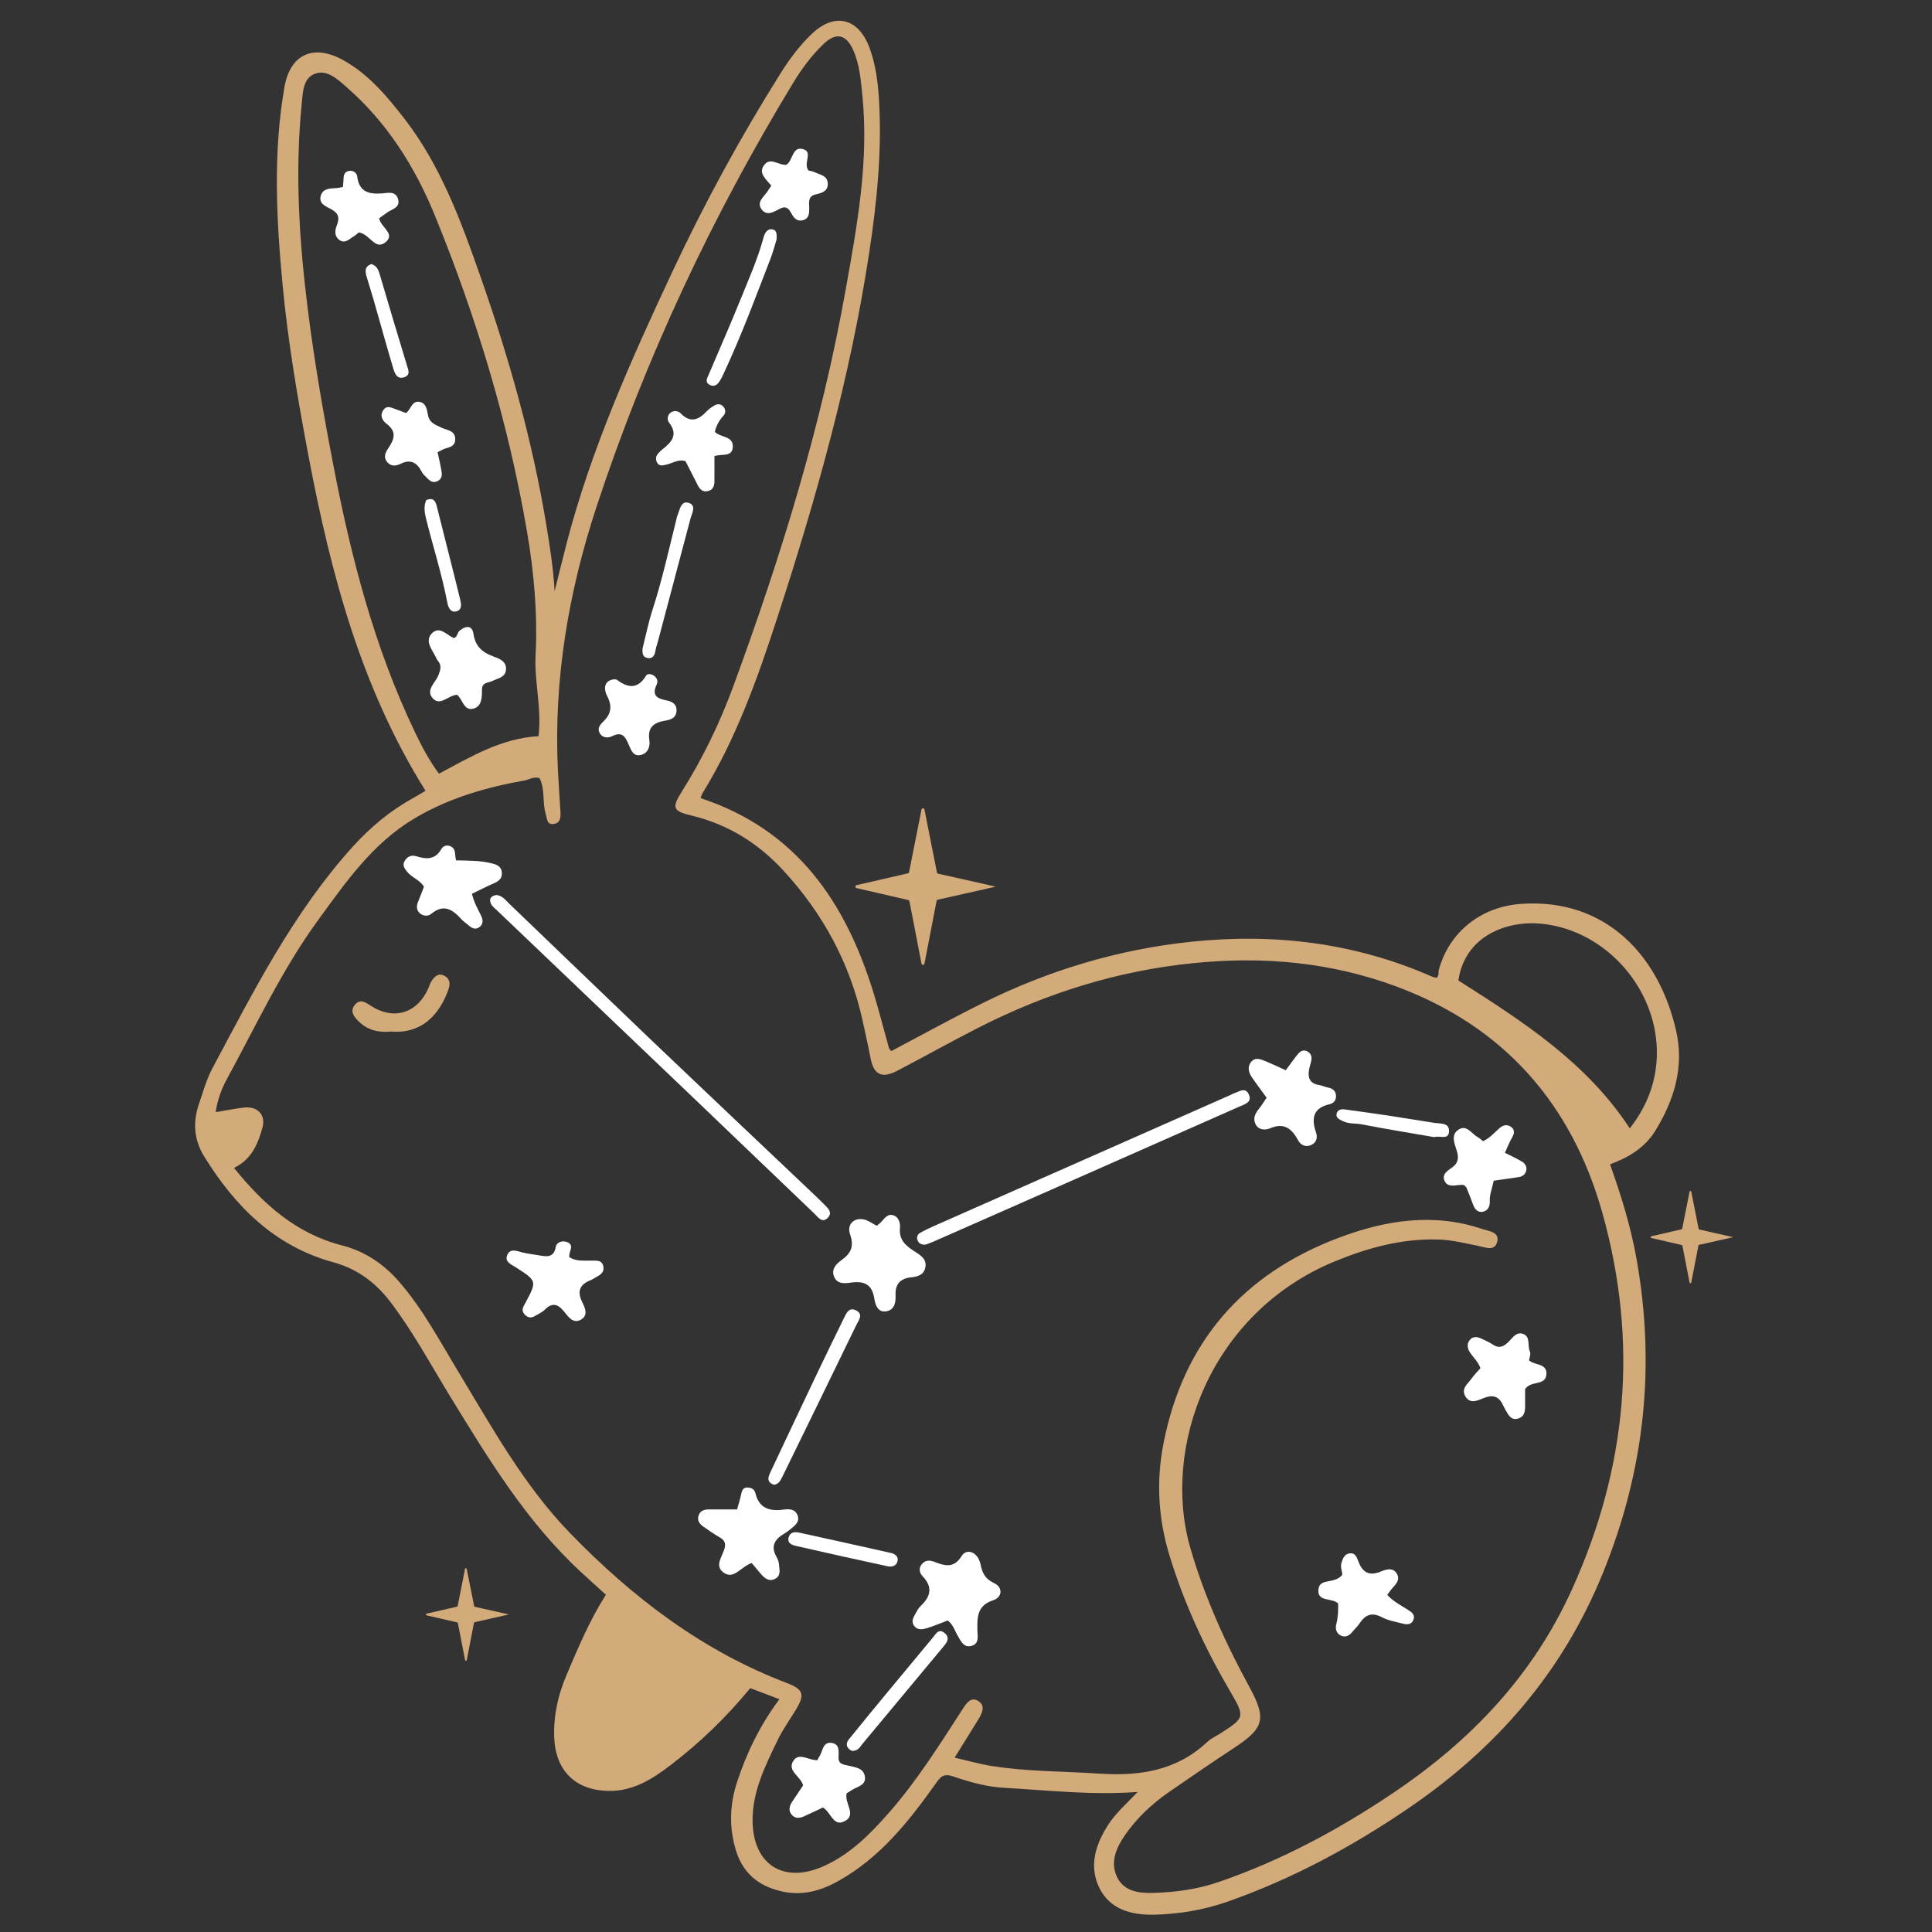
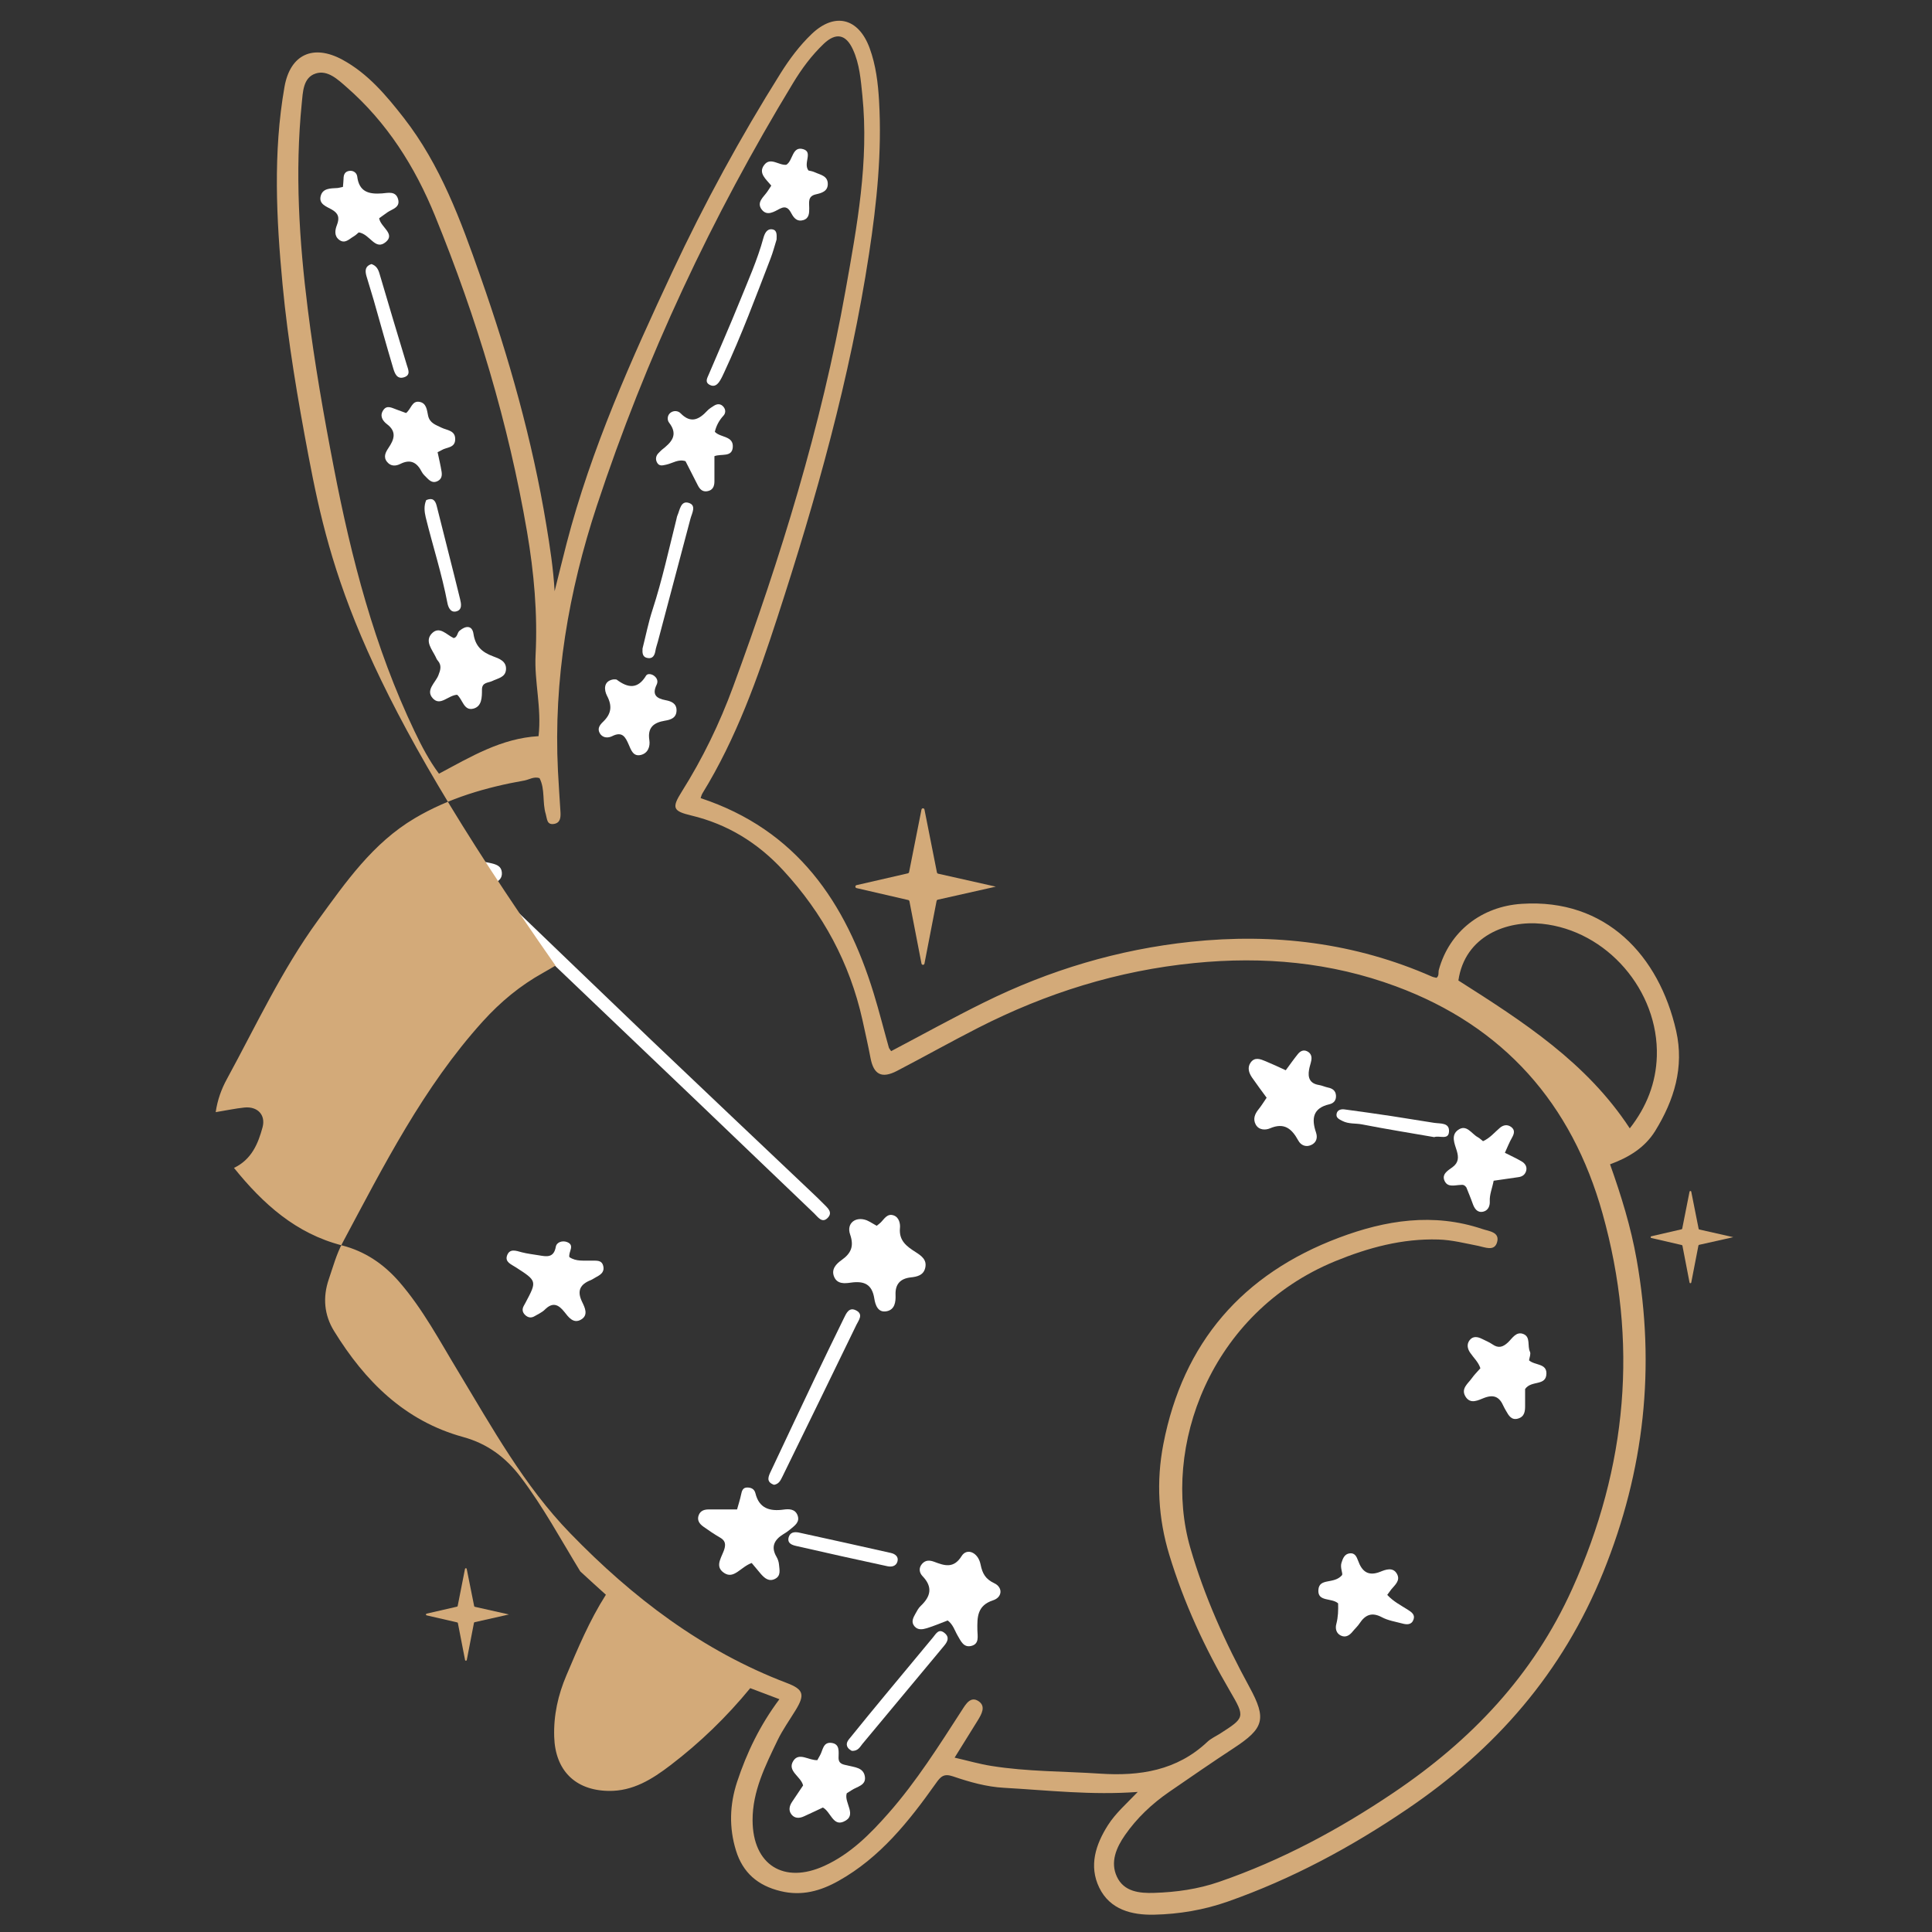
<svg xmlns="http://www.w3.org/2000/svg" id="Слой_1" x="0px" y="0px" viewBox="0 0 280 280" style="enable-background:new 0 0 280 280;" xml:space="preserve">
  <rect x="0" y="0" width="280" height="280" fill="#333333" stroke="none" />
  <style type="text/css"> .st0{fill:#FFFFFF;} .st1{fill:#D3AA79;} </style>
  <g>
    <path class="st0" d="M71.97,129.71c0.89,0.12,1.3,0.76,1.81,1.24c6.87,6.58,13.71,13.2,20.59,19.77c7.78,7.42,15.6,14.8,23.4,22.2 c0.52,0.49,1.04,0.99,1.54,1.5c0.58,0.6,1.48,1.26,0.62,2.11c-0.8,0.79-1.4-0.16-1.92-0.66c-5.61-5.35-11.2-10.73-16.81-16.09 c-9.71-9.27-19.43-18.54-29.14-27.81c-0.33-0.31-0.74-0.61-0.91-1C70.79,130.16,71.28,129.8,71.97,129.71z" />
-     <path class="st0" d="M134.18,180.37c-0.67,0.08-1.03-0.18-1.21-0.64c-0.16-0.4,0-0.83,0.35-1.03c0.67-0.39,1.38-0.73,2.09-1.04 c14.29-6.32,28.59-12.63,42.88-18.95c0.18-0.08,0.35-0.19,0.53-0.25c0.76-0.26,1.69-0.97,2.18,0.18c0.49,1.13-0.65,1.41-1.37,1.73 c-14.76,6.54-29.53,13.05-44.31,19.56C134.91,180.11,134.48,180.25,134.18,180.37z" />
    <path class="st0" d="M108.94,226.52c-1.63,0.59-2.57,2.4-4,1.44c-1.55-1.03-0.14-2.46,0.1-3.7c0.14-0.69-0.1-1.08-0.68-1.42 c-0.84-0.49-1.65-1.03-2.44-1.6c-0.56-0.4-0.94-0.94-0.65-1.67c0.25-0.63,0.8-0.81,1.43-0.81c1.36,0,2.72,0,4.12,0 c0.22-0.8,0.44-1.46,0.58-2.14c0.11-0.55,0.25-1.05,0.91-1.04c0.55,0.01,1.01,0.2,1.17,0.83c0.54,2.21,2.08,2.65,4.1,2.37 c0.77-0.11,1.65-0.09,2,0.81c0.4,1.02-0.44,1.53-1.07,2.07c-0.29,0.25-0.62,0.47-0.96,0.67c-1.32,0.81-1.88,1.83-1,3.32 c0.19,0.33,0.32,0.73,0.35,1.1c0.06,0.75,0.32,1.63-0.59,2.08c-0.87,0.43-1.49-0.1-2.03-0.71 C109.82,227.57,109.37,227.02,108.94,226.52z" />
    <path class="st0" d="M127.06,177.65c0.26-0.21,0.42-0.32,0.56-0.46c0.54-0.52,0.95-1.38,1.91-1.04c0.8,0.29,0.96,1.25,0.9,1.81 c-0.18,1.85,0.97,2.67,2.25,3.49c0.84,0.54,1.69,1.11,1.41,2.3c-0.25,1.07-1.15,1.28-2.1,1.38c-1.5,0.17-2.27,0.97-2.2,2.55 c0.04,1.01-0.11,2.11-1.26,2.35c-1.32,0.28-1.68-0.96-1.82-1.84c-0.33-2.11-1.51-2.57-3.41-2.3c-0.85,0.12-1.94,0.24-2.4-0.82 c-0.49-1.12,0.3-1.91,1.08-2.46c1.37-0.98,1.82-1.99,1.22-3.72c-0.55-1.61,0.8-2.64,2.4-2.04 C126.07,177.05,126.5,177.35,127.06,177.65z" />
    <path class="st0" d="M137.35,234.85c-0.98,0.37-1.98,0.8-3.02,1.12c-0.61,0.18-1.31,0.32-1.81-0.29c-0.52-0.63-0.16-1.24,0.15-1.81 c0.22-0.4,0.44-0.82,0.77-1.13c1.44-1.36,1.78-2.73,0.27-4.3c-0.45-0.47-0.62-1.16-0.09-1.78c0.51-0.6,1.14-0.55,1.78-0.31 c1.5,0.57,2.82,1.01,3.97-0.84c0.75-1.2,2.38-0.56,2.74,1.22c0.27,1.34,0.72,2.12,1.98,2.72c1.27,0.6,1.2,2.03-0.17,2.48 c-2.32,0.76-2.3,2.46-2.27,4.32c0.01,0.87,0.32,1.99-0.88,2.29c-1.13,0.28-1.52-0.72-1.99-1.51 C138.36,236.32,138.15,235.46,137.35,234.85z" />
    <path class="st0" d="M186.34,155.11c0.67-0.9,1.19-1.65,1.76-2.35c0.35-0.43,0.81-0.68,1.38-0.38c0.54,0.29,0.67,0.78,0.56,1.33 c-0.08,0.44-0.25,0.87-0.32,1.31c-0.21,1.18,0.11,2.02,1.45,2.23c0.44,0.07,0.86,0.28,1.31,0.37c0.64,0.13,1.09,0.45,1.14,1.14 c0.05,0.69-0.31,1.13-0.96,1.28c-2.39,0.55-2.62,2.08-1.93,4.1c0.25,0.74,0.07,1.46-0.72,1.81c-0.78,0.35-1.49,0.01-1.85-0.65 c-0.93-1.7-2.02-2.67-4.11-1.77c-0.63,0.27-1.63,0.29-2.08-0.59c-0.4-0.78-0.11-1.5,0.42-2.16c0.41-0.5,0.75-1.06,1.18-1.69 c-0.7-0.96-1.43-1.93-2.12-2.93c-0.46-0.67-0.71-1.46-0.19-2.18c0.59-0.81,1.39-0.5,2.13-0.19 C184.34,154.18,185.28,154.62,186.34,155.11z" />
    <path class="st0" d="M66.1,124.69c1.81,0.04,3.5,0.02,5.15,0.43c0.75,0.19,1.39,0.42,1.48,1.29c0.09,0.84-0.41,1.29-1.14,1.6 c-1.06,0.46-2.09,0.99-3.19,1.52c0.26,1.2,0.84,2.19,1.34,3.21c0.27,0.55,0.32,1.17-0.23,1.6c-0.55,0.44-1.09,0.22-1.57-0.21 c-0.34-0.3-0.74-0.55-1.04-0.88c-1.27-1.4-2.57-2.34-4.41-0.8c-0.43,0.36-1.15,0.34-1.64-0.09c-0.56-0.5-0.5-1.14-0.21-1.79 c0.28-0.65,0.52-1.33,0.8-2.05c-0.53-0.96-1.7-1.29-2.4-2.14c-0.39-0.47-0.76-0.94-0.41-1.57c0.35-0.63,0.94-0.94,1.65-0.73 c1.45,0.45,2.76,0.58,3.67-1.01c0.26-0.46,0.78-0.68,1.36-0.41C66.16,123.06,65.86,123.9,66.1,124.69z" />
    <path class="st0" d="M221.6,197.15c0.84,0.75,2.53,0.42,2.52,1.89c-0.02,1.91-2.18,0.94-3.09,2.27c0,0.55-0.01,1.46,0,2.36 c0.01,0.82-0.06,1.62-0.99,1.91c-0.98,0.31-1.39-0.43-1.78-1.12c-0.13-0.23-0.26-0.45-0.37-0.69c-0.55-1.25-1.31-1.73-2.76-1.19 c-0.84,0.31-2.05,1.05-2.78-0.25c-0.61-1.1,0.38-1.79,0.93-2.55c0.37-0.53,0.84-0.99,1.27-1.48c-0.29-0.91-0.98-1.51-1.48-2.25 c-0.4-0.58-0.53-1.24-0.08-1.82c0.47-0.61,1.13-0.52,1.77-0.2c0.52,0.26,1.07,0.48,1.55,0.81c0.86,0.6,1.51,0.39,2.23-0.28 c0.63-0.59,1.19-1.65,2.25-1.22c1.08,0.44,0.53,1.74,0.95,2.58C221.88,196.25,221.65,196.77,221.6,197.15z" />
    <path class="st0" d="M82.52,182.19c1,0.68,2.13,0.47,3.21,0.51c0.7,0.03,1.51-0.15,1.71,0.84c0.18,0.9-0.49,1.25-1.13,1.6 c-0.23,0.12-0.44,0.28-0.68,0.38c-1.53,0.6-2.05,1.53-1.28,3.13c0.4,0.83,0.98,1.95-0.15,2.6c-1.1,0.64-1.82-0.37-2.4-1.11 c-0.88-1.11-1.71-1.47-2.85-0.33c-0.4,0.4-0.97,0.64-1.47,0.94c-0.52,0.31-0.99,0.21-1.41-0.21c-0.36-0.37-0.42-0.79-0.18-1.25 c0.09-0.17,0.19-0.34,0.28-0.51c1.66-3.13,1.66-3.13-1.41-5.11c-0.64-0.42-1.6-0.75-1.28-1.69c0.37-1.08,1.3-0.72,2.14-0.49 c0.81,0.21,1.65,0.3,2.48,0.44c1.11,0.19,2.16,0.4,2.45-1.23c0.12-0.69,0.96-0.94,1.61-0.7C83.39,180.46,82.34,181.45,82.52,182.19 z" />
    <path class="st0" d="M201.05,231.14c0.88,0.97,1.99,1.52,3.02,2.18c0.5,0.32,1.04,0.69,0.79,1.39c-0.28,0.8-0.97,0.76-1.63,0.58 c-1-0.27-2.07-0.43-2.96-0.91c-1.45-0.77-2.4-0.36-3.23,0.89c-0.28,0.43-0.68,0.78-1.01,1.19c-0.45,0.56-1.01,0.91-1.7,0.58 c-0.67-0.32-0.84-1.01-0.66-1.68c0.27-1.02,0.29-2.04,0.26-2.99c-0.94-0.84-2.98-0.18-2.86-1.94c0.12-1.81,2.24-0.77,3.43-2.15 c0.15-0.24-0.31-1.06-0.08-1.8c0.2-0.63,0.45-1.29,1.22-1.36c0.69-0.07,0.95,0.43,1.18,1.05c0.54,1.52,1.42,2.34,3.22,1.62 c0.73-0.29,1.86-0.76,2.44,0.35c0.49,0.93-0.31,1.56-0.84,2.2C201.46,230.6,201.27,230.85,201.05,231.14z" />
    <path class="st0" d="M216.47,171.12c-0.2,1.09-0.61,1.98-0.56,2.98c0.04,0.7-0.26,1.36-0.98,1.51c-0.85,0.17-1.25-0.46-1.51-1.21 c-0.3-0.85-0.66-1.68-0.9-2.3c-0.33-0.46-0.58-0.38-0.84-0.37c-0.82,0.02-1.83,0.4-2.3-0.54c-0.51-1.02,0.48-1.56,1.11-2.02 c0.93-0.68,0.91-1.46,0.64-2.38c-0.32-1.05-0.9-2.27,0.2-3.04c1.22-0.86,1.93,0.57,2.84,1.06c0.28,0.15,0.51,0.39,0.76,0.58 c1.01-0.45,1.67-1.28,2.46-1.95c0.51-0.42,1.09-0.5,1.62-0.11c0.58,0.43,0.45,0.97,0.12,1.55c-0.38,0.66-0.66,1.38-1.03,2.19 c0.9,0.46,1.71,0.82,2.46,1.27c0.45,0.27,0.78,0.73,0.63,1.32c-0.14,0.54-0.52,0.86-1.12,0.94 C218.91,170.76,217.76,170.94,216.47,171.12z" />
    <path class="st0" d="M119.26,261.96c-0.9,0.42-1.83,0.87-2.77,1.29c-0.64,0.29-1.31,0.31-1.78-0.28c-0.45-0.57-0.32-1.22,0.07-1.81 c0.54-0.8,1.08-1.61,1.61-2.4c-0.3-1.31-2.37-2.08-1.41-3.57c0.83-1.29,2.26-0.02,3.48-0.1c0.12-0.21,0.23-0.44,0.36-0.65 c0.44-0.72,0.43-1.99,1.66-1.85c1.28,0.15,1.05,1.29,1.05,2.17c0,0.95,0.77,0.97,1.33,1.11c1.01,0.26,2.23,0.3,2.47,1.52 c0.28,1.38-1.13,1.52-1.94,2.08c-0.21,0.15-0.44,0.27-0.67,0.42c-0.46,1.37,1.63,3.22-0.46,4.12 C120.72,264.69,120.39,262.57,119.26,261.96z" />
    <path class="st0" d="M88.91,98.46c0.23,0.02,0.39-0.02,0.48,0.05c1.62,1.22,3.05,1.4,4.25-0.6c0.21-0.35,0.86-0.24,1.24,0.1 c0.38,0.33,0.51,0.76,0.28,1.23c-0.68,1.42-0.07,1.98,1.32,2.24c0.74,0.14,1.57,0.43,1.57,1.45c0,1.1-0.81,1.38-1.69,1.52 c-1.61,0.27-2.54,0.97-2.25,2.82c0.14,0.92-0.2,1.91-1.26,2.15c-1.1,0.25-1.4-0.76-1.73-1.5c-0.48-1.11-0.93-1.97-2.4-1.23 c-0.5,0.25-1.3,0.34-1.76-0.37c-0.46-0.72-0.02-1.27,0.45-1.72c1.18-1.14,1.36-2.26,0.55-3.79C87.56,100.03,87.4,98.7,88.91,98.46z " />
    <path class="st0" d="M103.6,62.58c0.8,0.87,2.73,0.56,2.6,2.24c-0.12,1.49-1.63,0.9-2.66,1.29c0,1.19,0.01,2.42,0,3.65 c0,0.72-0.24,1.3-1.04,1.43c-0.69,0.12-1.08-0.29-1.37-0.86c-0.58-1.16-1.18-2.31-1.78-3.49c-1.02-0.35-1.87,0.3-2.79,0.5 c-0.55,0.12-1.04,0.27-1.35-0.33C94.95,66.5,95.07,66,95.5,65.6c0.14-0.13,0.27-0.29,0.42-0.41c1.34-1.05,2.46-2.12,1.04-3.95 c-0.27-0.34-0.29-1.04,0.21-1.42c0.48-0.37,1.12-0.28,1.46,0.07c1.5,1.55,2.7,0.9,3.89-0.38c0.26-0.28,0.61-0.49,0.94-0.7 c0.5-0.32,1.01-0.32,1.4,0.16c0.32,0.39,0.33,0.89,0,1.26C104.23,60.91,103.81,61.68,103.6,62.58z" />
    <path class="st0" d="M111.78,26.9c-0.78-0.95-1.9-1.8-1.05-2.96c0.91-1.25,2.13,0.06,3.23-0.06c0.98-0.59,0.82-2.74,2.45-2.26 c1.46,0.43-0.05,2.03,0.76,3.09c0.19,0.05,0.58,0.1,0.92,0.26c0.8,0.37,1.88,0.5,1.88,1.69c0,1.08-0.91,1.32-1.74,1.51 c-1.2,0.27-0.95,1.19-0.95,2c0,0.74-0.01,1.49-0.89,1.74c-0.85,0.24-1.32-0.28-1.69-0.97c-0.36-0.67-0.74-1.17-1.68-0.69 c-0.82,0.42-1.86,1.14-2.64,0.1c-0.76-1.03,0.26-1.77,0.8-2.54C111.36,27.56,111.53,27.28,111.78,26.9z" />
    <path class="st0" d="M112.18,215.19c-1.21-0.42-0.82-1.22-0.44-2.01c2.16-4.57,4.3-9.15,6.48-13.71c1.34-2.81,2.7-5.6,4.07-8.4 c0.37-0.76,0.77-1.73,1.85-1.12c1.01,0.57,0.28,1.42-0.02,2.05c-3.55,7.35-7.15,14.68-10.73,22.01 C113.12,214.55,112.89,215.07,112.18,215.19z" />
    <path class="st0" d="M112.55,34.71c-0.28,0.9-0.52,1.84-0.87,2.74c-2.14,5.55-4.21,11.13-6.73,16.53 c-0.19,0.41-0.38,0.83-0.62,1.21c-0.33,0.53-0.78,0.94-1.45,0.6c-0.77-0.39-0.39-0.98-0.17-1.5c1.49-3.52,3.04-7.01,4.47-10.55 c1.23-3.05,2.59-6.06,3.46-9.26c0.17-0.6,0.48-1.36,1.28-1.24C112.66,33.35,112.56,34.09,112.55,34.71z" />
    <path class="st0" d="M123.45,253.75c-0.11-0.08-0.43-0.23-0.58-0.48c-0.4-0.64,0.1-1.12,0.45-1.55c1.67-2.07,3.36-4.13,5.06-6.18 c2.27-2.75,4.56-5.5,6.84-8.24c0.44-0.53,0.83-1.34,1.69-0.62c0.74,0.62,0.41,1.25-0.09,1.85c-3.95,4.74-7.89,9.49-11.84,14.22 C124.62,253.2,124.35,253.79,123.45,253.75z" />
    <path class="st0" d="M93.12,93.99c0.48-1.88,0.85-3.79,1.45-5.62c1.4-4.31,2.36-8.73,3.46-13.11c0.05-0.19,0.07-0.39,0.15-0.56 c0.35-0.8,0.48-2.15,1.6-1.83c1.21,0.35,0.5,1.49,0.28,2.33c-1.58,5.93-3.15,11.87-4.72,17.8c-0.12,0.44-0.28,0.87-0.35,1.31 c-0.11,0.66-0.38,1.18-1.11,1.06C93.11,95.26,93.08,94.64,93.12,93.99z" />
    <path class="st0" d="M115.73,222.1c4.47,0.98,8.94,1.96,13.4,2.97c0.57,0.13,1.15,0.52,0.93,1.25c-0.2,0.68-0.85,0.8-1.45,0.67 c-4.4-0.95-8.8-1.92-13.19-2.93c-0.58-0.13-1.37-0.36-1.12-1.27C114.5,222.1,115.06,221.98,115.73,222.1z" />
    <path class="st0" d="M207.85,164.8c-3.45-0.6-6.95-1.16-10.43-1.84c-0.95-0.19-1.94-0.03-2.86-0.5c-0.51-0.26-0.99-0.47-0.84-1.09 c0.12-0.51,0.63-0.65,1.11-0.59c2.3,0.31,4.6,0.63,6.9,0.98c2.04,0.31,4.07,0.66,6.11,0.97c0.93,0.14,2.26-0.06,2.16,1.3 C209.91,165.26,208.63,164.53,207.85,164.8z" />
    <path class="st0" d="M66.25,100.69c-1.33,0.08-2.44,1.72-3.54,0.5c-1.06-1.17,0.39-2.24,0.82-3.31c0.31-0.78,0.52-1.45-0.09-2.15 c-0.13-0.14-0.21-0.33-0.29-0.51c-0.52-1.08-1.61-2.28-0.6-3.38c1.13-1.22,2.19,0.19,3.21,0.64c0.57-0.16,0.49-0.77,0.83-1.06 c0.89-0.76,1.84-0.83,2.03,0.44c0.27,1.81,1.25,2.67,2.84,3.26c0.86,0.32,1.99,0.7,1.87,1.96c-0.11,1.11-1.19,1.22-1.99,1.62 c-0.57,0.28-1.49,0.16-1.49,1.24c0,1.1,0.01,2.46-1.28,2.77C67.21,103.03,67.06,101.37,66.25,100.69z" />
    <path class="st0" d="M58.85,59.86c0.75-0.59,0.84-1.81,1.94-1.62c1.04,0.18,1.08,1.22,1.25,1.99c0.24,1.11,1.13,1.34,1.92,1.74 c0.82,0.41,2.06,0.38,2.01,1.74c-0.04,1.25-1.28,1.08-1.99,1.54c-0.16,0.1-0.33,0.17-0.56,0.28c0.2,0.96,0.43,1.89,0.58,2.84 c0.08,0.52,0.02,1.04-0.55,1.34c-0.66,0.35-1.12,0.02-1.55-0.42c-0.27-0.28-0.59-0.55-0.76-0.88c-0.69-1.36-1.61-1.93-3.11-1.18 c-0.66,0.33-1.39,0.39-1.94-0.3c-0.58-0.72-0.18-1.42,0.19-1.98c0.85-1.25,1.26-2.38-0.2-3.48c-0.68-0.52-1.07-1.23-0.53-2.03 c0.54-0.8,1.28-0.3,1.94-0.08C57.9,59.5,58.32,59.67,58.85,59.86z" />
    <path class="st0" d="M51.99,33.68c-0.14,0.12-0.42,0.4-0.74,0.59c-0.64,0.36-1.25,1.12-2.09,0.49c-0.77-0.58-0.6-1.45-0.33-2.15 c0.41-1.05,0.22-1.7-0.76-2.25c-0.76-0.43-1.88-0.78-1.6-1.92c0.28-1.18,1.43-1.13,2.41-1.19c0.25-0.02,0.49-0.1,0.82-0.16 c0.03-0.43,0.08-0.8,0.09-1.18c0-0.58,0.18-1.04,0.81-1.14c0.62-0.1,1.1,0.29,1.17,0.8c0.27,2.25,1.69,2.6,3.59,2.46 c0.84-0.06,1.98-0.4,2.33,0.82c0.35,1.23-0.83,1.43-1.54,1.92c-0.41,0.29-0.83,0.59-1.2,0.86c0.2,1.29,2.37,2.23,0.98,3.43 C54.36,36.4,53.66,33.93,51.99,33.68z" />
    <path class="st0" d="M53.83,38.27c0.71,0.23,0.99,0.75,1.18,1.42c1.29,4.4,2.61,8.79,3.94,13.18c0.21,0.7,0.61,1.47-0.37,1.8 c-1.05,0.35-1.37-0.56-1.59-1.29c-0.98-3.28-1.89-6.59-2.83-9.88c-0.34-1.18-0.72-2.35-1.06-3.52 C52.89,39.22,52.92,38.56,53.83,38.27z" />
    <path class="st0" d="M61.77,72.48c0.88-0.37,1.3-0.05,1.52,0.84c1.12,4.51,2.29,9,3.39,13.51c0.15,0.63,0.37,1.58-0.61,1.79 c-0.8,0.17-1.12-0.66-1.23-1.24c-0.8-4.2-2.12-8.26-3.14-12.4C61.51,74.18,61.41,73.31,61.77,72.48z" />
    <path class="st1" d="M135.79,126.45c0.02,0.08,0.08,0.15,0.17,0.17l8.36,1.88l-8.41,1.89c-0.08,0.02-0.15,0.09-0.17,0.17 l-1.76,9.09c-0.05,0.24-0.38,0.24-0.43,0l-1.75-9.04c-0.02-0.08-0.08-0.15-0.17-0.17l-7.49-1.73c-0.23-0.05-0.23-0.37,0-0.43 l7.44-1.71c0.08-0.02,0.15-0.09,0.17-0.17l1.8-9.08c0.05-0.23,0.38-0.23,0.43,0L135.79,126.45z" />
    <path class="st1" d="M68.72,232.77c0.01,0.05,0.05,0.09,0.1,0.1l4.94,1.11l-4.97,1.12c-0.05,0.01-0.09,0.05-0.1,0.1l-1.04,5.38 c-0.03,0.14-0.23,0.14-0.25,0l-1.04-5.35c-0.01-0.05-0.05-0.09-0.1-0.1l-4.43-1.02c-0.13-0.03-0.13-0.22,0-0.25l4.4-1.01 c0.05-0.01,0.09-0.05,0.1-0.1l1.06-5.37c0.03-0.14,0.23-0.14,0.25,0L68.72,232.77z" />
    <path class="st1" d="M246.18,178.09c0.01,0.05,0.05,0.09,0.1,0.1l4.92,1.11l-4.95,1.11c-0.05,0.01-0.09,0.05-0.1,0.1l-1.04,5.36 c-0.03,0.14-0.23,0.14-0.25,0l-1.03-5.33c-0.01-0.05-0.05-0.09-0.1-0.1l-4.41-1.02c-0.13-0.03-0.13-0.22,0-0.25l4.38-1.01 c0.05-0.01,0.09-0.05,0.1-0.1l1.06-5.35c0.03-0.14,0.23-0.14,0.25,0L246.18,178.09z" />
-     <path class="st1" d="M129.15,152.34c4.49-2.36,8.92-4.82,13.46-7.06c9.47-4.68,19.45-7.68,29.98-8.79 c12.08-1.27,23.77,0.13,34.95,5.05c0.18,0.08,0.38,0.1,0.64,0.17c0.42-0.27,0.24-0.78,0.35-1.17c1.53-5.55,6.19-9.18,12.01-9.55 c12.22-0.8,19.91,7.52,22.38,18.41c1.19,5.27-0.29,10.05-3.04,14.51c-1.5,2.42-3.83,3.84-6.54,4.83c1.63,4.58,3.02,9.08,3.85,13.77 c2.77,15.6,1.14,30.58-4.83,45.33c-5.9,14.58-15.6,25.67-28.45,34.37c-8.12,5.51-16.68,10.11-25.94,13.37 c-3.46,1.22-7.07,1.83-10.7,1.91c-3.2,0.07-6.4-0.7-7.96-3.92c-1.53-3.16-0.52-6.25,1.26-9.05c1.12-1.76,2.72-3.14,4.32-4.82 c-6.65,0.5-13.01-0.24-19.39-0.6c-2.54-0.14-5-0.84-7.4-1.66c-1.31-0.44-1.77,0.02-2.47,1.02c-3.9,5.5-8.08,10.76-14.1,14.13 c-2.6,1.46-5.32,2.24-8.42,1.48c-3.3-0.8-5.45-2.67-6.44-5.86c-1.03-3.33-0.93-6.67,0.16-9.98c1.4-4.23,3.31-8.2,6.13-11.97 c-1.47-0.56-2.81-1.07-4.23-1.6c-3.45,4.2-7.29,7.91-11.55,11.16c-2.66,2.03-5.45,3.8-9.01,3.73c-4.85-0.09-7.7-3.01-7.85-7.83 c-0.1-3.14,0.56-6.08,1.77-8.92c1.68-3.95,3.33-7.92,5.72-11.68c-1.24-1.13-2.49-2.24-3.71-3.38 c-7.85-7.28-13.32-16.33-18.84-25.33c-2.82-4.61-5.38-9.38-8.66-13.7c-2.15-2.83-4.81-4.82-8.32-5.78 c-8.48-2.33-14.23-8.1-18.7-15.35c-1.45-2.35-1.66-4.9-0.77-7.51c0.61-1.78,1.11-3.64,1.99-5.28c5.98-11.19,11.7-22.54,20.32-32.08 c2.58-2.85,5.44-5.22,8.78-7.07c0.61-0.34,1.21-0.7,1.77-1.03C52.3,99.65,47.93,83.07,44.71,66.08 c-1.56-8.24-2.97-16.51-3.76-24.85c-0.9-9.54-1.39-19.12,0.28-28.64c0.83-4.71,4.16-6.23,8.39-3.94c3.69,2,6.35,5.17,8.89,8.42 c5.33,6.84,8.26,14.86,11.09,22.92c4.14,11.78,7.55,23.77,9.58,36.11c0.52,3.14,1.01,6.3,1.2,9.58c0.58-2.31,1.14-4.63,1.74-6.94 c3.57-13.72,9.35-26.59,15.33-39.37c4.64-9.91,9.87-19.5,15.69-28.77c1.29-2.05,2.73-3.98,4.48-5.66c3.34-3.2,6.81-2.36,8.42,2.05 c0.9,2.46,1.21,5.05,1.36,7.63c0.43,7.43-0.33,14.79-1.45,22.15c-2.75,18.02-7.67,35.48-13.3,52.76 c-2.86,8.78-5.95,17.49-10.83,25.42c-0.16,0.26-0.23,0.58-0.28,0.72c13.94,4.61,21.03,15.1,25.08,28.29c0.8,2.6,1.46,5.25,2.2,7.87 C128.88,151.99,129.03,152.15,129.15,152.34z M138.35,254.73c1.92,0.44,3.6,0.93,5.32,1.2c5.22,0.84,10.52,0.77,15.78,1.12 c5.72,0.38,11.11-0.44,15.52-4.6c0.51-0.48,1.19-0.79,1.8-1.17c3.65-2.34,3.72-2.38,1.48-6.21c-3.66-6.26-6.68-12.79-8.79-19.74 c-1.6-5.28-1.9-10.65-0.86-16.03c2.85-14.73,11.48-24.66,25.44-29.92c6.76-2.55,13.71-3.65,20.8-1.26c0.93,0.32,2.6,0.42,2.11,1.97 c-0.41,1.29-1.73,0.67-2.72,0.47c-1.91-0.37-3.79-0.86-5.76-0.92c-5.25-0.16-10.17,1.18-14.96,3.14 c-18.2,7.48-25.17,27.08-21.01,41.52c2.05,7.09,5.07,13.77,8.6,20.24c2.51,4.61,2.06,5.95-2.28,8.8c-3.16,2.07-6.27,4.22-9.38,6.36 c-2.49,1.72-4.68,3.78-6.4,6.26c-1.25,1.8-2.17,3.9-1.17,6.03c1.02,2.18,3.27,2.41,5.4,2.34c3.19-0.1,6.35-0.54,9.39-1.59 c9.04-3.11,17.38-7.59,25.3-12.93c11.25-7.58,20.22-16.97,25.9-29.55c8-17.71,9.6-35.8,4.38-54.43 c-4.45-15.89-14.32-27.11-29.95-32.89c-9.43-3.49-19.17-4.37-29.2-3.37c-11.1,1.1-21.48,4.36-31.35,9.4 c-3.94,2.01-7.8,4.18-11.72,6.22c-2.24,1.17-3.4,0.55-3.86-1.86c-0.35-1.85-0.77-3.68-1.17-5.52c-1.84-8.26-5.73-15.43-11.46-21.65 c-3.68-4-8.09-6.72-13.37-7.98c-2.63-0.63-2.84-1.09-1.36-3.44c3.03-4.81,5.49-9.89,7.45-15.22c6.89-18.73,12.78-37.75,16.29-57.43 c1.67-9.34,3.41-18.69,2.44-28.26c-0.23-2.25-0.4-4.54-1.36-6.64c-1.02-2.25-2.48-2.51-4.24-0.84c-1.76,1.68-3.19,3.61-4.44,5.68 C103.18,31.4,93.6,51.79,86.5,73.3c-4.1,12.42-6.29,25.21-5.64,38.38c0.1,2.01,0.25,4.03,0.37,6.04c0.04,0.75-0.02,1.54-0.94,1.69 c-1.06,0.17-0.99-0.74-1.19-1.41c-0.53-1.72-0.07-3.62-0.91-5.23c-0.83-0.26-1.47,0.21-2.16,0.34c-5.59,0.99-10.98,2.55-15.93,5.48 c-6.09,3.61-10,9.27-14.02,14.79c-5.23,7.18-8.97,15.25-13.2,23.01c-0.79,1.44-1.36,3.01-1.62,4.79c1.49-0.24,2.82-0.53,4.16-0.67 c1.91-0.19,3.11,1.07,2.63,2.87c-0.65,2.4-1.6,4.67-4.14,5.88c4.23,5.24,8.99,9.52,15.65,11.23c3.31,0.85,6.02,2.67,8.28,5.26 c3.45,3.97,5.88,8.59,8.58,13.04c4.92,8.14,9.54,16.54,16.21,23.41c9,9.29,19.15,17.05,31.4,21.71c2.45,0.93,2.65,1.7,1.27,3.95 c-0.88,1.44-1.88,2.84-2.61,4.35c-1.77,3.69-3.64,7.38-3.62,11.62c0.03,6.44,4.53,9.27,10.41,6.58c3.77-1.72,6.63-4.6,9.3-7.64 c4.06-4.61,7.32-9.8,10.65-14.95c0.54-0.84,1.24-2.06,2.41-1.26c1.08,0.74,0.41,1.88-0.14,2.78 C140.65,251.05,139.58,252.76,138.35,254.73z M78.05,106.69c0.47-4.12-0.63-7.89-0.43-11.74c0.31-6-0.23-11.99-1.24-17.9 c-2.7-15.75-7.3-30.98-13.33-45.76c-2.91-7.14-6.97-13.56-12.84-18.68c-1.26-1.1-2.73-2.51-4.45-1.96 c-1.86,0.59-1.86,2.73-2.03,4.35c-1,9.98-0.37,19.92,0.88,29.83c0.96,7.67,2.29,15.29,3.76,22.88c2.54,13.18,5.9,26.12,11.72,38.3 c1.02,2.14,2.13,4.25,3.53,6.12C68.28,109.65,72.64,107,78.05,106.69z M211.36,142.1c9.42,5.99,18.58,11.88,24.84,21.43 c2.45-3.12,3.8-6.6,3.92-10.45c0.29-9.52-7.25-18.24-16.66-19.2C218.44,133.36,212.31,135.59,211.36,142.1z" />
+     <path class="st1" d="M129.15,152.34c4.49-2.36,8.92-4.82,13.46-7.06c9.47-4.68,19.45-7.68,29.98-8.79 c12.08-1.27,23.77,0.13,34.95,5.05c0.18,0.08,0.38,0.1,0.64,0.17c0.42-0.27,0.24-0.78,0.35-1.17c1.53-5.55,6.19-9.18,12.01-9.55 c12.22-0.8,19.91,7.52,22.38,18.41c1.19,5.27-0.29,10.05-3.04,14.51c-1.5,2.42-3.83,3.84-6.54,4.83c1.63,4.58,3.02,9.08,3.85,13.77 c2.77,15.6,1.14,30.58-4.83,45.33c-5.9,14.58-15.6,25.67-28.45,34.37c-8.12,5.51-16.68,10.11-25.94,13.37 c-3.46,1.22-7.07,1.83-10.7,1.91c-3.2,0.07-6.4-0.7-7.96-3.92c-1.53-3.16-0.52-6.25,1.26-9.05c1.12-1.76,2.72-3.14,4.32-4.82 c-6.65,0.5-13.01-0.24-19.39-0.6c-2.54-0.14-5-0.84-7.4-1.66c-1.31-0.44-1.77,0.02-2.47,1.02c-3.9,5.5-8.08,10.76-14.1,14.13 c-2.6,1.46-5.32,2.24-8.42,1.48c-3.3-0.8-5.45-2.67-6.44-5.86c-1.03-3.33-0.93-6.67,0.16-9.98c1.4-4.23,3.31-8.2,6.13-11.97 c-1.47-0.56-2.81-1.07-4.23-1.6c-3.45,4.2-7.29,7.91-11.55,11.16c-2.66,2.03-5.45,3.8-9.01,3.73c-4.85-0.09-7.7-3.01-7.85-7.83 c-0.1-3.14,0.56-6.08,1.77-8.92c1.68-3.95,3.33-7.92,5.72-11.68c-1.24-1.13-2.49-2.24-3.71-3.38 c-2.82-4.61-5.38-9.38-8.66-13.7c-2.15-2.83-4.81-4.82-8.32-5.78 c-8.48-2.33-14.23-8.1-18.7-15.35c-1.45-2.35-1.66-4.9-0.77-7.51c0.61-1.78,1.11-3.64,1.99-5.28c5.98-11.19,11.7-22.54,20.32-32.08 c2.58-2.85,5.44-5.22,8.78-7.07c0.61-0.34,1.21-0.7,1.77-1.03C52.3,99.65,47.93,83.07,44.71,66.08 c-1.56-8.24-2.97-16.51-3.76-24.85c-0.9-9.54-1.39-19.12,0.28-28.64c0.83-4.71,4.16-6.23,8.39-3.94c3.69,2,6.35,5.17,8.89,8.42 c5.33,6.84,8.26,14.86,11.09,22.92c4.14,11.78,7.55,23.77,9.58,36.11c0.52,3.14,1.01,6.3,1.2,9.58c0.58-2.31,1.14-4.63,1.74-6.94 c3.57-13.72,9.35-26.59,15.33-39.37c4.64-9.91,9.87-19.5,15.69-28.77c1.29-2.05,2.73-3.98,4.48-5.66c3.34-3.2,6.81-2.36,8.42,2.05 c0.9,2.46,1.21,5.05,1.36,7.63c0.43,7.43-0.33,14.79-1.45,22.15c-2.75,18.02-7.67,35.48-13.3,52.76 c-2.86,8.78-5.95,17.49-10.83,25.42c-0.16,0.26-0.23,0.58-0.28,0.72c13.94,4.61,21.03,15.1,25.08,28.29c0.8,2.6,1.46,5.25,2.2,7.87 C128.88,151.99,129.03,152.15,129.15,152.34z M138.35,254.73c1.92,0.44,3.6,0.93,5.32,1.2c5.22,0.84,10.52,0.77,15.78,1.12 c5.72,0.38,11.11-0.44,15.52-4.6c0.51-0.48,1.19-0.79,1.8-1.17c3.65-2.34,3.72-2.38,1.48-6.21c-3.66-6.26-6.68-12.79-8.79-19.74 c-1.6-5.28-1.9-10.65-0.86-16.03c2.85-14.73,11.48-24.66,25.44-29.92c6.76-2.55,13.71-3.65,20.8-1.26c0.93,0.32,2.6,0.42,2.11,1.97 c-0.41,1.29-1.73,0.67-2.72,0.47c-1.91-0.37-3.79-0.86-5.76-0.92c-5.25-0.16-10.17,1.18-14.96,3.14 c-18.2,7.48-25.17,27.08-21.01,41.52c2.05,7.09,5.07,13.77,8.6,20.24c2.51,4.61,2.06,5.95-2.28,8.8c-3.16,2.07-6.27,4.22-9.38,6.36 c-2.49,1.72-4.68,3.78-6.4,6.26c-1.25,1.8-2.17,3.9-1.17,6.03c1.02,2.18,3.27,2.41,5.4,2.34c3.19-0.1,6.35-0.54,9.39-1.59 c9.04-3.11,17.38-7.59,25.3-12.93c11.25-7.58,20.22-16.97,25.9-29.55c8-17.71,9.6-35.8,4.38-54.43 c-4.45-15.89-14.32-27.11-29.95-32.89c-9.43-3.49-19.17-4.37-29.2-3.37c-11.1,1.1-21.48,4.36-31.35,9.4 c-3.94,2.01-7.8,4.18-11.72,6.22c-2.24,1.17-3.4,0.55-3.86-1.86c-0.35-1.85-0.77-3.68-1.17-5.52c-1.84-8.26-5.73-15.43-11.46-21.65 c-3.68-4-8.09-6.72-13.37-7.98c-2.63-0.63-2.84-1.09-1.36-3.44c3.03-4.81,5.49-9.89,7.45-15.22c6.89-18.73,12.78-37.75,16.29-57.43 c1.67-9.34,3.41-18.69,2.44-28.26c-0.23-2.25-0.4-4.54-1.36-6.64c-1.02-2.25-2.48-2.51-4.24-0.84c-1.76,1.68-3.19,3.61-4.44,5.68 C103.18,31.4,93.6,51.79,86.5,73.3c-4.1,12.42-6.29,25.21-5.64,38.38c0.1,2.01,0.25,4.03,0.37,6.04c0.04,0.75-0.02,1.54-0.94,1.69 c-1.06,0.17-0.99-0.74-1.19-1.41c-0.53-1.72-0.07-3.62-0.91-5.23c-0.83-0.26-1.47,0.21-2.16,0.34c-5.59,0.99-10.98,2.55-15.93,5.48 c-6.09,3.61-10,9.27-14.02,14.79c-5.23,7.18-8.97,15.25-13.2,23.01c-0.79,1.44-1.36,3.01-1.62,4.79c1.49-0.24,2.82-0.53,4.16-0.67 c1.91-0.19,3.11,1.07,2.63,2.87c-0.65,2.4-1.6,4.67-4.14,5.88c4.23,5.24,8.99,9.52,15.65,11.23c3.31,0.85,6.02,2.67,8.28,5.26 c3.45,3.97,5.88,8.59,8.58,13.04c4.92,8.14,9.54,16.54,16.21,23.41c9,9.29,19.15,17.05,31.4,21.71c2.45,0.93,2.65,1.7,1.27,3.95 c-0.88,1.44-1.88,2.84-2.61,4.35c-1.77,3.69-3.64,7.38-3.62,11.62c0.03,6.44,4.53,9.27,10.41,6.58c3.77-1.72,6.63-4.6,9.3-7.64 c4.06-4.61,7.32-9.8,10.65-14.95c0.54-0.84,1.24-2.06,2.41-1.26c1.08,0.74,0.41,1.88-0.14,2.78 C140.65,251.05,139.58,252.76,138.35,254.73z M78.05,106.69c0.47-4.12-0.63-7.89-0.43-11.74c0.31-6-0.23-11.99-1.24-17.9 c-2.7-15.75-7.3-30.98-13.33-45.76c-2.91-7.14-6.97-13.56-12.84-18.68c-1.26-1.1-2.73-2.51-4.45-1.96 c-1.86,0.59-1.86,2.73-2.03,4.35c-1,9.98-0.37,19.92,0.88,29.83c0.96,7.67,2.29,15.29,3.76,22.88c2.54,13.18,5.9,26.12,11.72,38.3 c1.02,2.14,2.13,4.25,3.53,6.12C68.28,109.65,72.64,107,78.05,106.69z M211.36,142.1c9.42,5.99,18.58,11.88,24.84,21.43 c2.45-3.12,3.8-6.6,3.92-10.45c0.29-9.52-7.25-18.24-16.66-19.2C218.44,133.36,212.31,135.59,211.36,142.1z" />
    <path class="st1" d="M56.64,149.5c-1.68,0.18-3.38-0.17-4.7-1.51c-0.64-0.64-1.29-1.46-0.49-2.39c0.73-0.85,1.46-0.38,2.23,0.12 c3.36,2.22,6.81,1.16,8.43-2.56c0.13-0.3,0.21-0.62,0.38-0.89c0.43-0.7,0.99-1.32,1.9-0.86c0.83,0.42,0.89,1.17,0.59,2.02 C63.76,146.86,61.26,149.89,56.64,149.5z" />
  </g>
</svg>